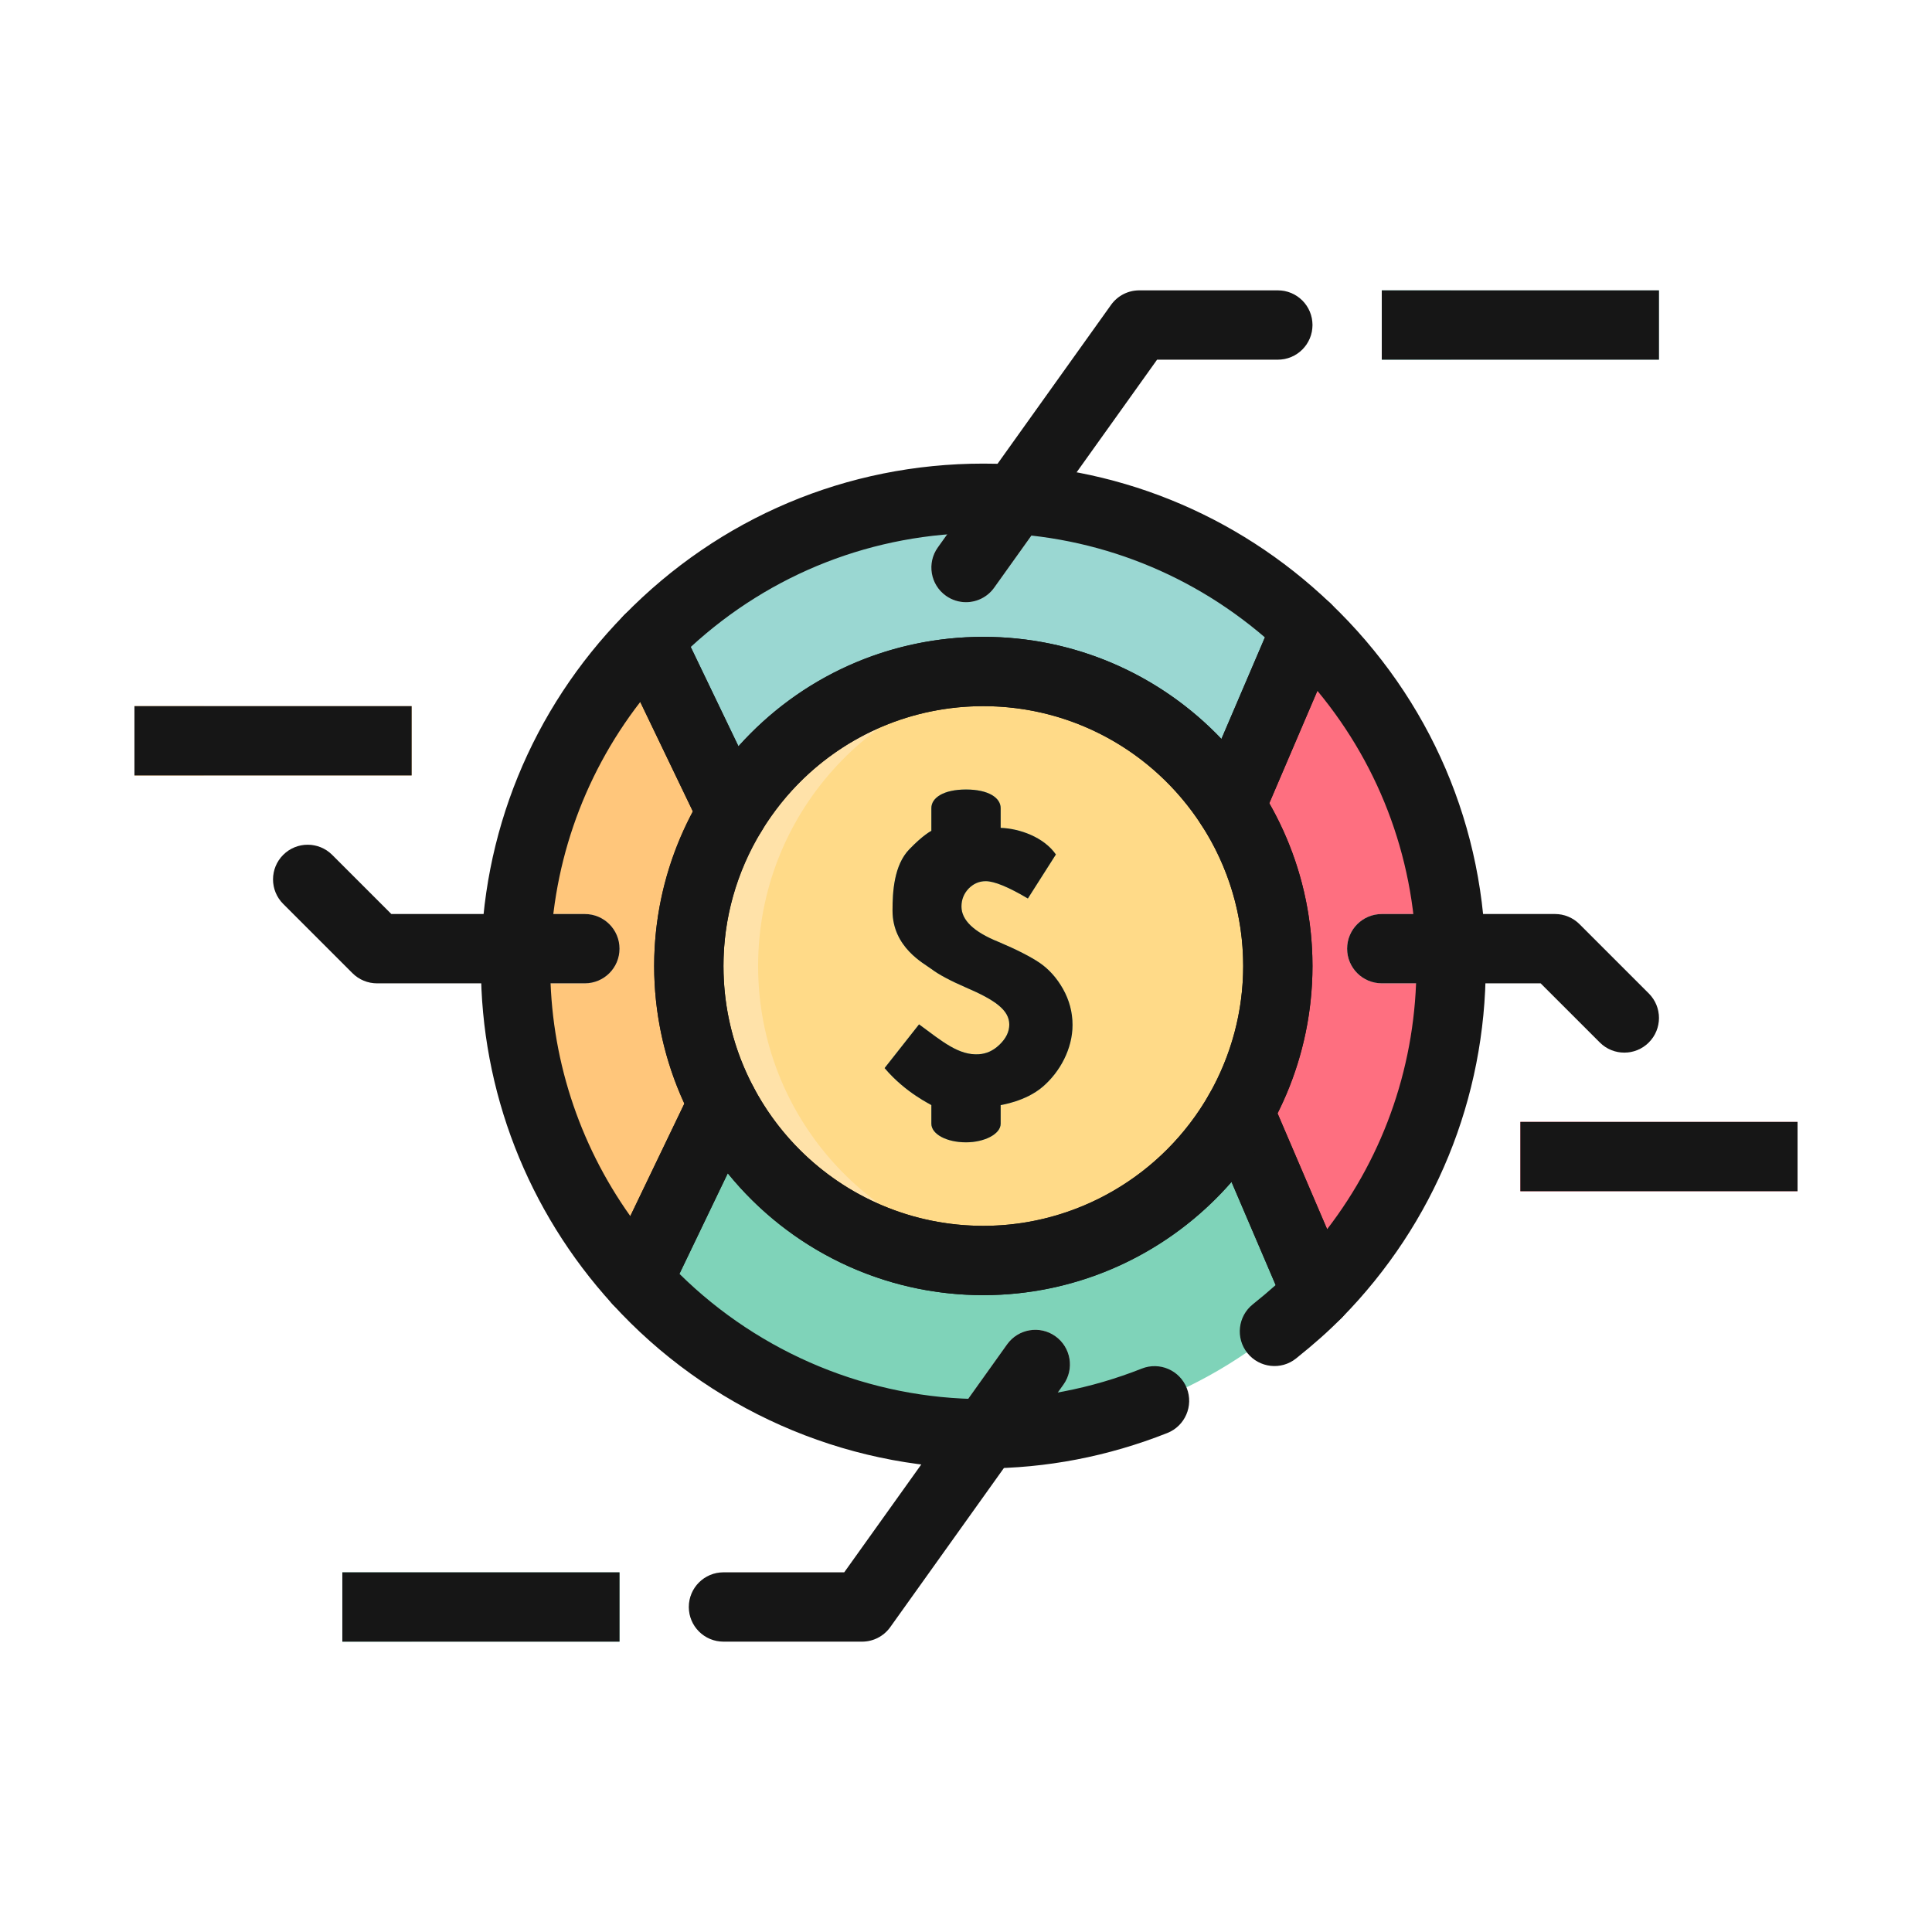
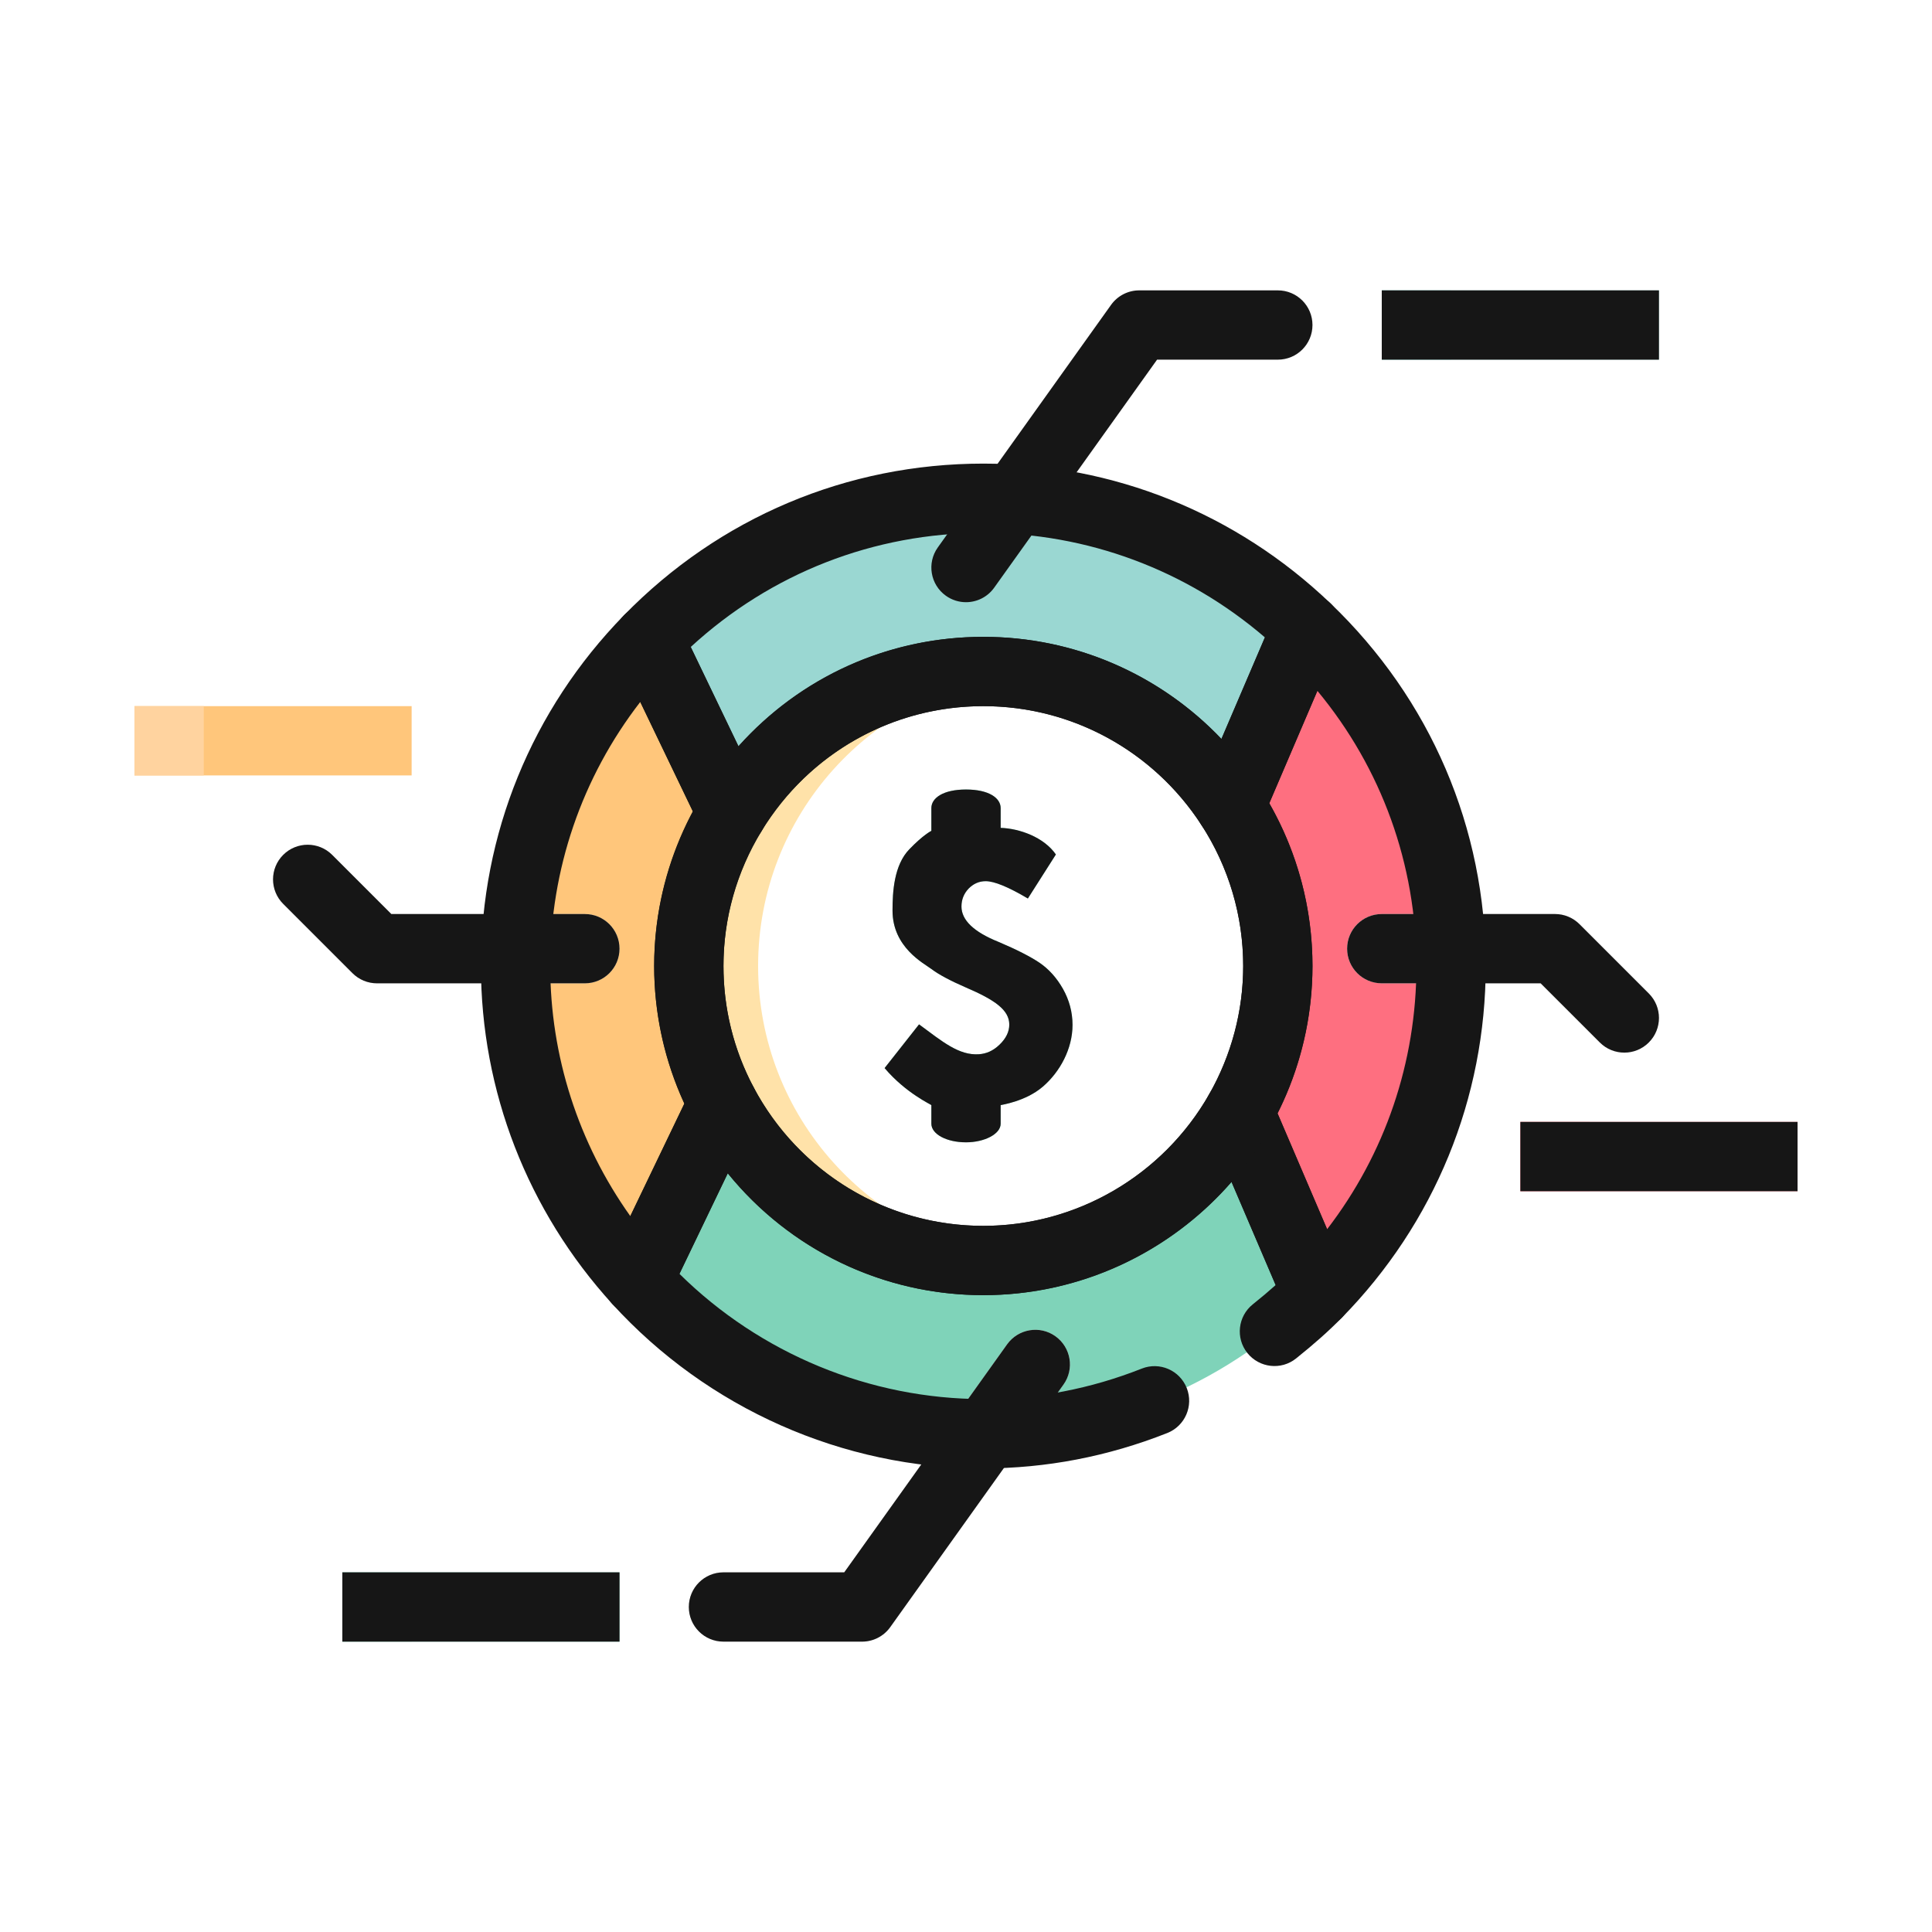
<svg xmlns="http://www.w3.org/2000/svg" id="Layer_1" x="0px" y="0px" viewBox="0 0 300 300">
  <g>
    <g>
      <g>
-         <circle fill="#FFDA88" cx="152.69" cy="150" r="45.731" />
-       </g>
+         </g>
      <g>
        <path fill="#FFE2A9" d="M117.719,150c0-23.433,17.632-42.72,40.351-45.389c-1.765-0.205-3.557-0.342-5.38-0.342     c-25.256,0-45.731,20.475-45.731,45.731c0,25.256,20.475,45.731,45.731,45.731c1.823,0,3.615-0.137,5.38-0.342     C135.352,192.72,117.719,173.433,117.719,150z" />
      </g>
      <g>
        <path fill="#7FD3B9" d="M165.053,153.546c-0.978-1.718-2.181-3.053-3.62-4.04c-1.44-0.967-3.568-2.06-6.378-3.247     c-3.846-1.545-5.759-3.384-5.759-5.496c0-1.072,0.368-1.997,1.104-2.779c0.746-0.756,1.629-1.156,2.654-1.156     c1.334,0,3.526,0.898,6.552,2.69l4.35-6.835c-1.86-2.69-5.653-4.035-8.575-4.13v-3.074c0-1.592-1.881-2.884-5.38-2.884     c-3.499,0-5.38,1.292-5.38,2.884v3.536c0,0-1.245,0.599-3.425,2.863c-2.391,2.475-2.606,6.647-2.606,9.515     c0,5.737,4.902,8.212,6.037,9.074c1.129,0.862,3.042,1.865,5.296,2.842c4.629,1.981,6.798,3.547,6.798,5.79     c0,1.083-0.483,2.122-1.508,3.11c-1.025,0.993-2.081,1.409-3.189,1.493c-3.137,0.221-5.711-1.986-9.316-4.639l-5.348,6.788     c3.305,3.904,7.261,5.674,7.261,5.753v2.89c0,1.597,2.327,2.885,5.38,2.885c2.869,0,5.38-1.288,5.38-2.885v-2.89     c0-0.031,3.846-0.536,6.562-2.879c2.674-2.312,4.597-5.89,4.597-9.573C166.54,157.14,166.025,155.28,165.053,153.546z" />
      </g>
      <g>
-         <path fill="none" d="M113.674,126.236c-4.232,6.93-6.714,15.048-6.714,23.764c0,7.708,1.928,14.964,5.296,21.331l11.543-24.021     L113.674,126.236z" />
+         <path fill="none" d="M113.674,126.236c-4.232,6.93-6.714,15.048-6.714,23.764l11.543-24.021     L113.674,126.236z" />
      </g>
      <g>
        <path fill="none" d="M192.41,172.613c3.804-6.678,6.011-14.38,6.011-22.613c0-9.163-2.722-17.68-7.366-24.836l-9.473,22.146     L192.41,172.613z" />
      </g>
      <g>
        <path fill="#FFC67B" d="M106.959,150c0-8.716,2.482-16.834,6.714-23.764l-12.943-26.932     C87.955,112.392,80.059,130.266,80.059,150c0,18.83,7.227,35.932,18.98,48.836l13.217-27.505     C108.887,164.964,106.959,157.708,106.959,150z" />
      </g>
      <g>
        <path fill="#FE6F80" d="M202.866,97.565l-11.811,27.599c4.644,7.156,7.366,15.673,7.366,24.836     c0,8.233-2.207,15.935-6.011,22.613l12.09,28.251c12.867-13.103,20.822-31.046,20.822-50.864     C225.322,129.367,216.679,110.789,202.866,97.565z" />
      </g>
      <g>
        <path fill="#9AD7D2" d="M152.69,104.269c16.093,0,30.216,8.333,38.365,20.895l11.811-27.599     c-13.041-12.484-30.694-20.196-50.176-20.196c-20.38,0-38.77,8.417-51.959,21.935l12.943,26.932     C121.702,113.08,136.15,104.269,152.69,104.269z" />
      </g>
      <g>
        <path fill="#7FD3B9" d="M152.69,195.731c-17.548,0-32.766-9.893-40.435-24.4l-13.217,27.505     c13.285,14.585,32.367,23.796,53.652,23.796c20.296,0,38.628-8.343,51.81-21.767l-12.09-28.251     C184.534,186.41,169.713,195.731,152.69,195.731z" />
      </g>
      <g>
        <g>
-           <path fill="#E5E5E4" d="M149.995,93.509c-1.082,0-2.175-0.326-3.121-1.003c-2.417-1.723-2.979-5.086-1.25-7.503l26.9-37.661      c1.009-1.413,2.638-2.254,4.377-2.254h21.52c2.974,0,5.38,2.407,5.38,5.38c0,2.974-2.407,5.38-5.38,5.38h-18.752l-25.292,35.407      C153.326,92.726,151.676,93.509,149.995,93.509z" />
-         </g>
+           </g>
      </g>
      <g>
        <g>
          <path fill="#E5E5E4" d="M133.86,254.912h-21.52c-2.971,0-5.38-2.406-5.38-5.38s2.409-5.38,5.38-5.38h18.752l25.292-35.407      c1.734-2.417,5.097-2.979,7.503-1.25c2.417,1.723,2.979,5.086,1.25,7.503l-26.9,37.661      C137.228,254.072,135.598,254.912,133.86,254.912z" />
        </g>
      </g>
      <g>
        <g>
          <path fill="#E5E5E4" d="M90.819,152.69H58.538c-1.426,0-2.795-0.568-3.804-1.576l-10.76-10.76c-2.102-2.101-2.102-5.506,0-7.607      c2.102-2.102,5.506-2.102,7.607,0l9.184,9.184h30.053c2.971,0,5.38,2.407,5.38,5.38C96.199,150.283,93.79,152.69,90.819,152.69z      " />
        </g>
      </g>
      <g>
        <g>
          <path fill="#E5E5E4" d="M252.222,163.45c-1.377,0-2.753-0.526-3.804-1.576l-9.185-9.184h-24.673c-2.974,0-5.38-2.407-5.38-5.38      c0-2.974,2.406-5.38,5.38-5.38h26.901c1.429,0,2.795,0.568,3.804,1.576l10.76,10.76c2.102,2.102,2.102,5.506,0,7.607      C254.975,162.925,253.599,163.45,252.222,163.45z" />
        </g>
      </g>
      <g>
        <rect x="20.877" y="109.649" fill="#FFC67B" width="43.041" height="10.76" />
      </g>
      <g>
        <rect x="53.158" y="244.152" fill="#7FD3B9" width="43.041" height="10.76" />
      </g>
      <g>
        <rect x="214.561" y="45.088" fill="#9AD7D2" width="43.041" height="10.76" />
      </g>
      <g>
        <rect x="236.082" y="174.21" fill="#FE6F80" width="43.041" height="10.76" />
      </g>
      <g>
        <rect x="20.877" y="109.649" fill="#FFD39F" width="10.76" height="10.76" />
      </g>
      <g>
        <rect x="53.158" y="244.152" fill="#BBEAD9" width="10.76" height="10.76" />
      </g>
      <g>
        <rect x="236.082" y="174.21" fill="#FFA1AA" width="10.76" height="10.76" />
      </g>
      <g>
        <rect x="214.561" y="45.088" fill="#ABEDE6" width="10.76" height="10.76" />
      </g>
    </g>
    <g>
      <g>
        <path fill="#161616" d="M165.053,153.546c-0.978-1.718-2.181-3.053-3.62-4.04c-1.44-0.967-3.568-2.06-6.378-3.247     c-3.846-1.545-5.759-3.384-5.759-5.496c0-1.072,0.368-1.997,1.104-2.779c0.746-0.756,1.629-1.156,2.654-1.156     c1.334,0,3.526,0.898,6.552,2.69l4.35-6.835c-1.86-2.69-5.653-4.035-8.575-4.13v-3.074c0-1.592-1.881-2.884-5.38-2.884     c-3.499,0-5.38,1.292-5.38,2.884v3.536c0,0-1.245,0.599-3.425,2.863c-2.391,2.475-2.606,6.647-2.606,9.515     c0,5.737,4.902,8.212,6.037,9.074c1.129,0.862,3.042,1.865,5.296,2.842c4.629,1.981,6.798,3.547,6.798,5.79     c0,1.083-0.483,2.122-1.508,3.11c-1.025,0.993-2.081,1.409-3.189,1.493c-3.137,0.221-5.711-1.986-9.316-4.639l-5.348,6.788     c3.305,3.904,7.261,5.674,7.261,5.753v2.89c0,1.597,2.327,2.885,5.38,2.885c2.869,0,5.38-1.288,5.38-2.885v-2.89     c0-0.031,3.846-0.536,6.562-2.879c2.674-2.312,4.597-5.89,4.597-9.573C166.54,157.14,166.025,155.28,165.053,153.546z" />
      </g>
      <g>
        <path fill="none" d="M113.674,126.236c-4.232,6.93-6.714,15.048-6.714,23.764c0,7.708,1.928,14.964,5.296,21.331l11.543-24.021     L113.674,126.236z" />
      </g>
      <g>
-         <path fill="none" d="M192.41,172.613c3.804-6.678,6.011-14.38,6.011-22.613c0-9.163-2.722-17.68-7.366-24.836l-9.473,22.146     L192.41,172.613z" />
-       </g>
+         </g>
      <g>
        <path fill="#161616" d="M99.039,204.216c-1.503,0-2.95-0.63-3.977-1.755C81.919,188.029,74.678,169.398,74.678,150     c0-20.449,7.884-39.789,22.201-54.453c1.227-1.256,2.987-1.865,4.723-1.55c1.731,0.284,3.215,1.392,3.977,2.974l12.943,26.932     c0.791,1.645,0.694,3.578-0.257,5.138c-3.878,6.347-5.926,13.592-5.926,20.958c0,6.625,1.571,12.956,4.671,18.815     c0.799,1.508,0.833,3.31,0.095,4.844l-13.216,27.51c-0.775,1.608-2.301,2.732-4.069,2.99     C99.559,204.195,99.296,204.216,99.039,204.216z M99.42,108.998C90.356,120.714,85.439,135.01,85.439,150     c0,13.981,4.369,27.505,12.436,38.838l8.396-17.475c-3.076-6.678-4.692-14.007-4.692-21.363c0-8.354,2.075-16.582,6.024-23.979     L99.42,108.998z" />
      </g>
      <g>
        <path fill="#161616" d="M204.5,206.244c-0.331,0-0.662-0.032-0.993-0.095c-1.765-0.331-3.247-1.518-3.951-3.168l-12.089-28.251     c-0.662-1.55-0.562-3.315,0.268-4.781c3.473-6.095,5.307-12.993,5.307-19.949c0-7.781-2.249-15.357-6.499-21.909     c-0.977-1.503-1.14-3.394-0.431-5.044l11.811-27.599c0.694-1.624,2.138-2.8,3.867-3.152c1.723-0.357,3.525,0.163,4.797,1.382     c15.552,14.89,24.116,34.892,24.116,56.323c0,20.543-7.944,39.946-22.361,54.631C207.316,205.671,205.929,206.244,204.5,206.244z      M198.374,172.871l7.702,18c8.99-11.69,13.865-25.928,13.865-40.871c0-15.804-5.412-30.715-15.379-42.731l-7.471,17.464     c4.398,7.702,6.709,16.377,6.709,25.267C203.801,157.918,201.931,165.767,198.374,172.871z" />
      </g>
      <g>
        <path fill="#161616" d="M113.674,131.616c-0.089,0-0.179,0-0.268-0.005c-1.97-0.1-3.728-1.266-4.581-3.042l-12.943-26.932     c-0.98-2.039-0.581-4.471,0.998-6.089c14.824-15.195,34.642-23.559,55.811-23.559c20.144,0,39.284,7.702,53.896,21.689     c1.618,1.55,2.107,3.946,1.224,6.005l-11.811,27.599c-0.778,1.828-2.506,3.074-4.487,3.242c-1.981,0.21-3.888-0.762-4.97-2.433     c-7.492-11.548-20.144-18.441-33.852-18.441c-14.144,0-27.016,7.25-34.424,19.387     C117.286,130.644,115.544,131.616,113.674,131.616z M107.256,100.465l7.413,15.421c9.602-10.776,23.257-16.997,38.021-16.997     c14.149,0,27.415,5.795,36.973,15.851l6.751-15.767c-12.205-10.487-27.594-16.224-43.724-16.224     C135.693,82.749,119.698,89.011,107.256,100.465z" />
      </g>
      <g>
        <g>
          <path fill="#161616" d="M149.995,93.509c-1.082,0-2.175-0.326-3.121-1.003c-2.417-1.723-2.979-5.086-1.25-7.503l26.9-37.661      c1.009-1.413,2.638-2.254,4.377-2.254h21.52c2.974,0,5.38,2.407,5.38,5.38c0,2.974-2.407,5.38-5.38,5.38h-18.752l-25.292,35.407      C153.326,92.726,151.676,93.509,149.995,93.509z" />
        </g>
      </g>
      <g>
        <g>
          <path fill="#161616" d="M133.86,254.912h-21.52c-2.971,0-5.38-2.406-5.38-5.38s2.409-5.38,5.38-5.38h18.752l25.292-35.407      c1.734-2.417,5.097-2.979,7.503-1.25c2.417,1.723,2.979,5.086,1.25,7.503l-26.9,37.661      C137.228,254.072,135.598,254.912,133.86,254.912z" />
        </g>
      </g>
      <g>
        <g>
          <path fill="#161616" d="M90.819,152.69H58.538c-1.426,0-2.795-0.568-3.804-1.576l-10.76-10.76c-2.102-2.101-2.102-5.506,0-7.607      c2.102-2.102,5.506-2.102,7.607,0l9.184,9.184h30.053c2.971,0,5.38,2.407,5.38,5.38C96.199,150.283,93.79,152.69,90.819,152.69z      " />
        </g>
      </g>
      <g>
        <g>
          <path fill="#161616" d="M252.222,163.45c-1.377,0-2.753-0.526-3.804-1.576l-9.185-9.184h-24.673c-2.974,0-5.38-2.407-5.38-5.38      c0-2.974,2.406-5.38,5.38-5.38h26.901c1.429,0,2.795,0.568,3.804,1.576l10.76,10.76c2.102,2.102,2.102,5.506,0,7.607      C254.975,162.925,253.599,163.45,252.222,163.45z" />
        </g>
      </g>
      <g>
-         <rect x="20.877" y="109.649" fill="#161616" width="43.041" height="10.76" />
-       </g>
+         </g>
      <g>
        <rect x="53.158" y="244.152" fill="#161616" width="43.041" height="10.76" />
      </g>
      <g>
        <rect x="214.561" y="45.088" fill="#161616" width="43.041" height="10.76" />
      </g>
      <g>
        <rect x="236.082" y="174.21" fill="#161616" width="43.041" height="10.76" />
      </g>
      <g>
        <path fill="#161616" d="M152.69,228.012c-21.83,0-42.839-9.315-57.629-25.55c-1.476-1.624-1.821-3.977-0.872-5.958l13.216-27.505     c0.88-1.828,2.716-3.005,4.747-3.047c2.017-0.021,3.909,1.066,4.86,2.863c7.022,13.287,20.693,21.536,35.677,21.536     c14.433,0,27.862-7.818,35.049-20.407c1.009-1.771,2.842-2.848,4.981-2.701c2.039,0.116,3.835,1.377,4.634,3.252l12.089,28.251     c0.862,2.007,0.42,4.329-1.109,5.89c-2.007,2.044-4.256,4.046-7.082,6.305c-2.317,1.86-5.706,1.471-7.561-0.846     c-1.855-2.317-1.476-5.706,0.846-7.561c1.319-1.056,2.485-2.038,3.546-2.99l-6.856-16.025     c-9.615,11.033-23.654,17.59-38.538,17.59c-15.61,0-30.087-7.061-39.686-18.92l-7.5,15.61     c12.568,12.405,29.564,19.45,47.186,19.45c8.38,0,16.661-1.592,24.605-4.734c2.764-1.098,5.89,0.257,6.983,3.021     c1.093,2.764-0.263,5.89-3.021,6.983C172.041,226.167,162.431,228.012,152.69,228.012z" />
      </g>
      <g>
        <path fill="#161616" d="M152.69,201.111c-28.182,0-51.111-22.928-51.111-51.111s22.928-51.111,51.111-51.111     s51.111,22.929,51.111,51.111S180.873,201.111,152.69,201.111z M152.69,109.649c-22.251,0-40.351,18.1-40.351,40.351     c0,22.251,18.1,40.351,40.351,40.351c22.251,0,40.351-18.1,40.351-40.351C193.041,127.749,174.941,109.649,152.69,109.649z" />
      </g>
    </g>
  </g>
</svg>